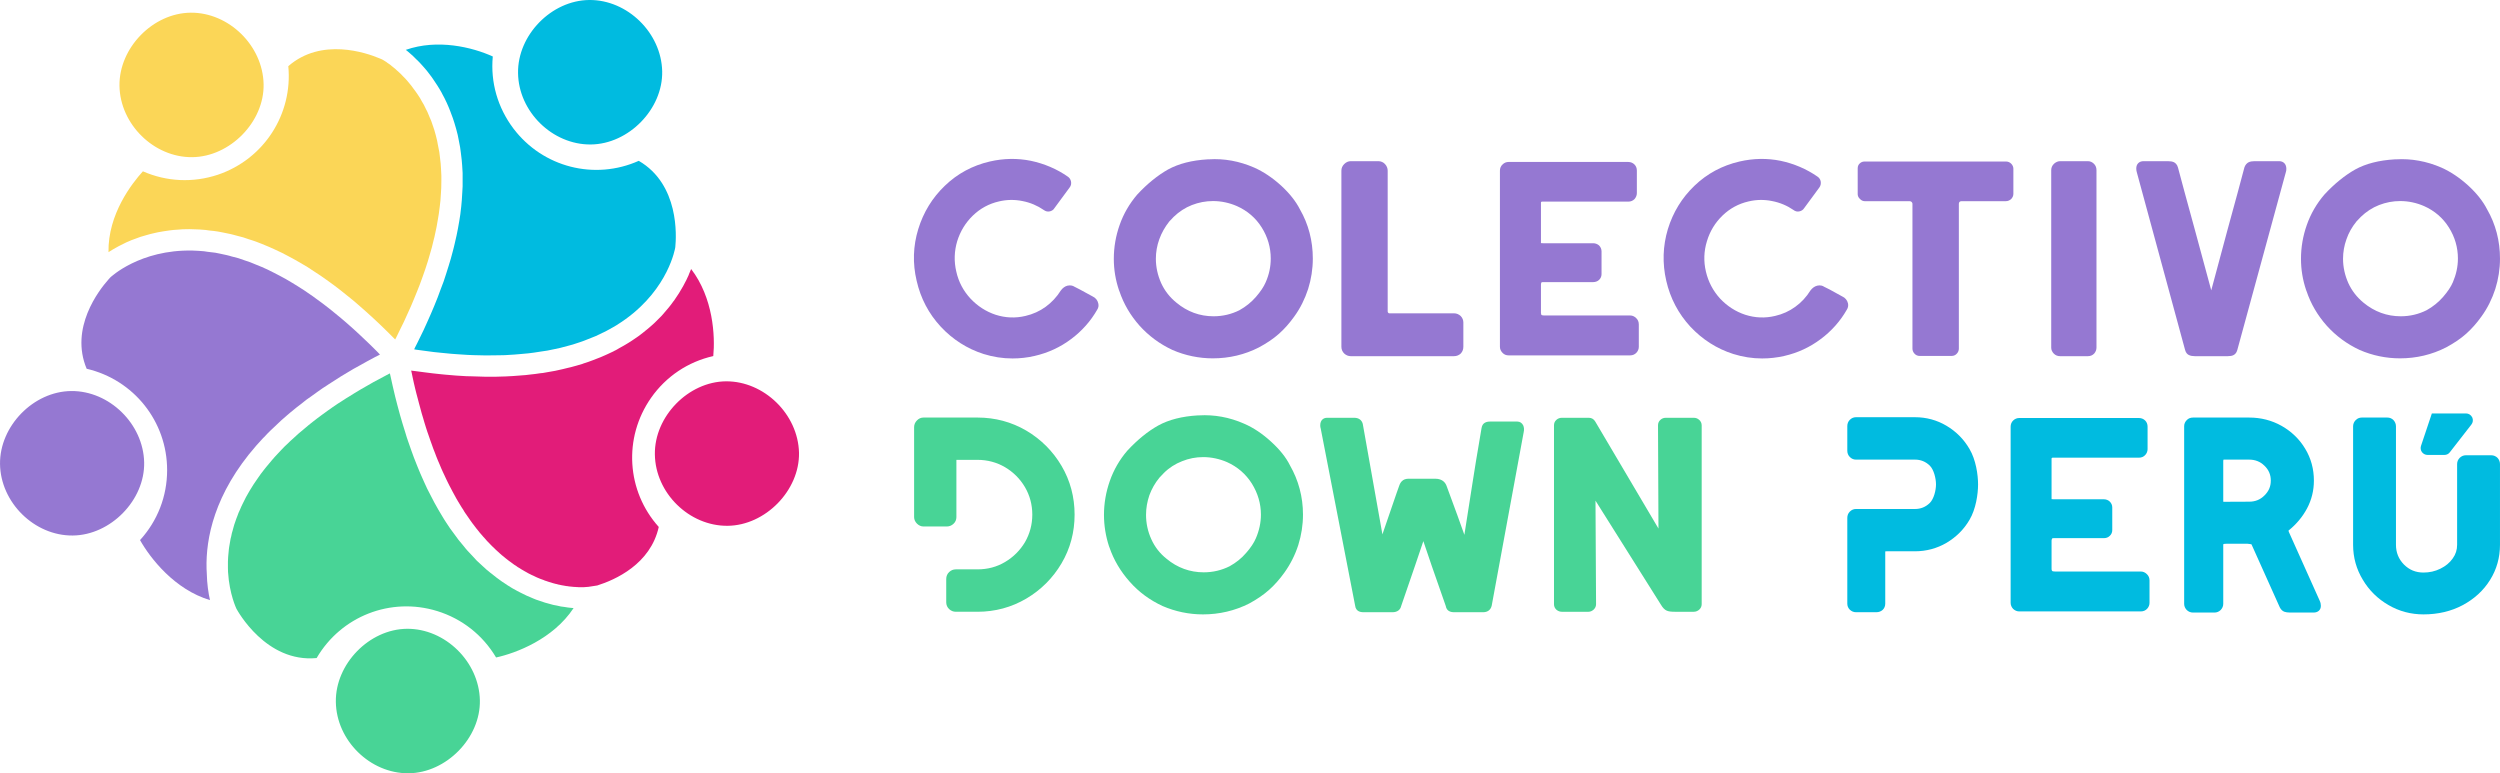
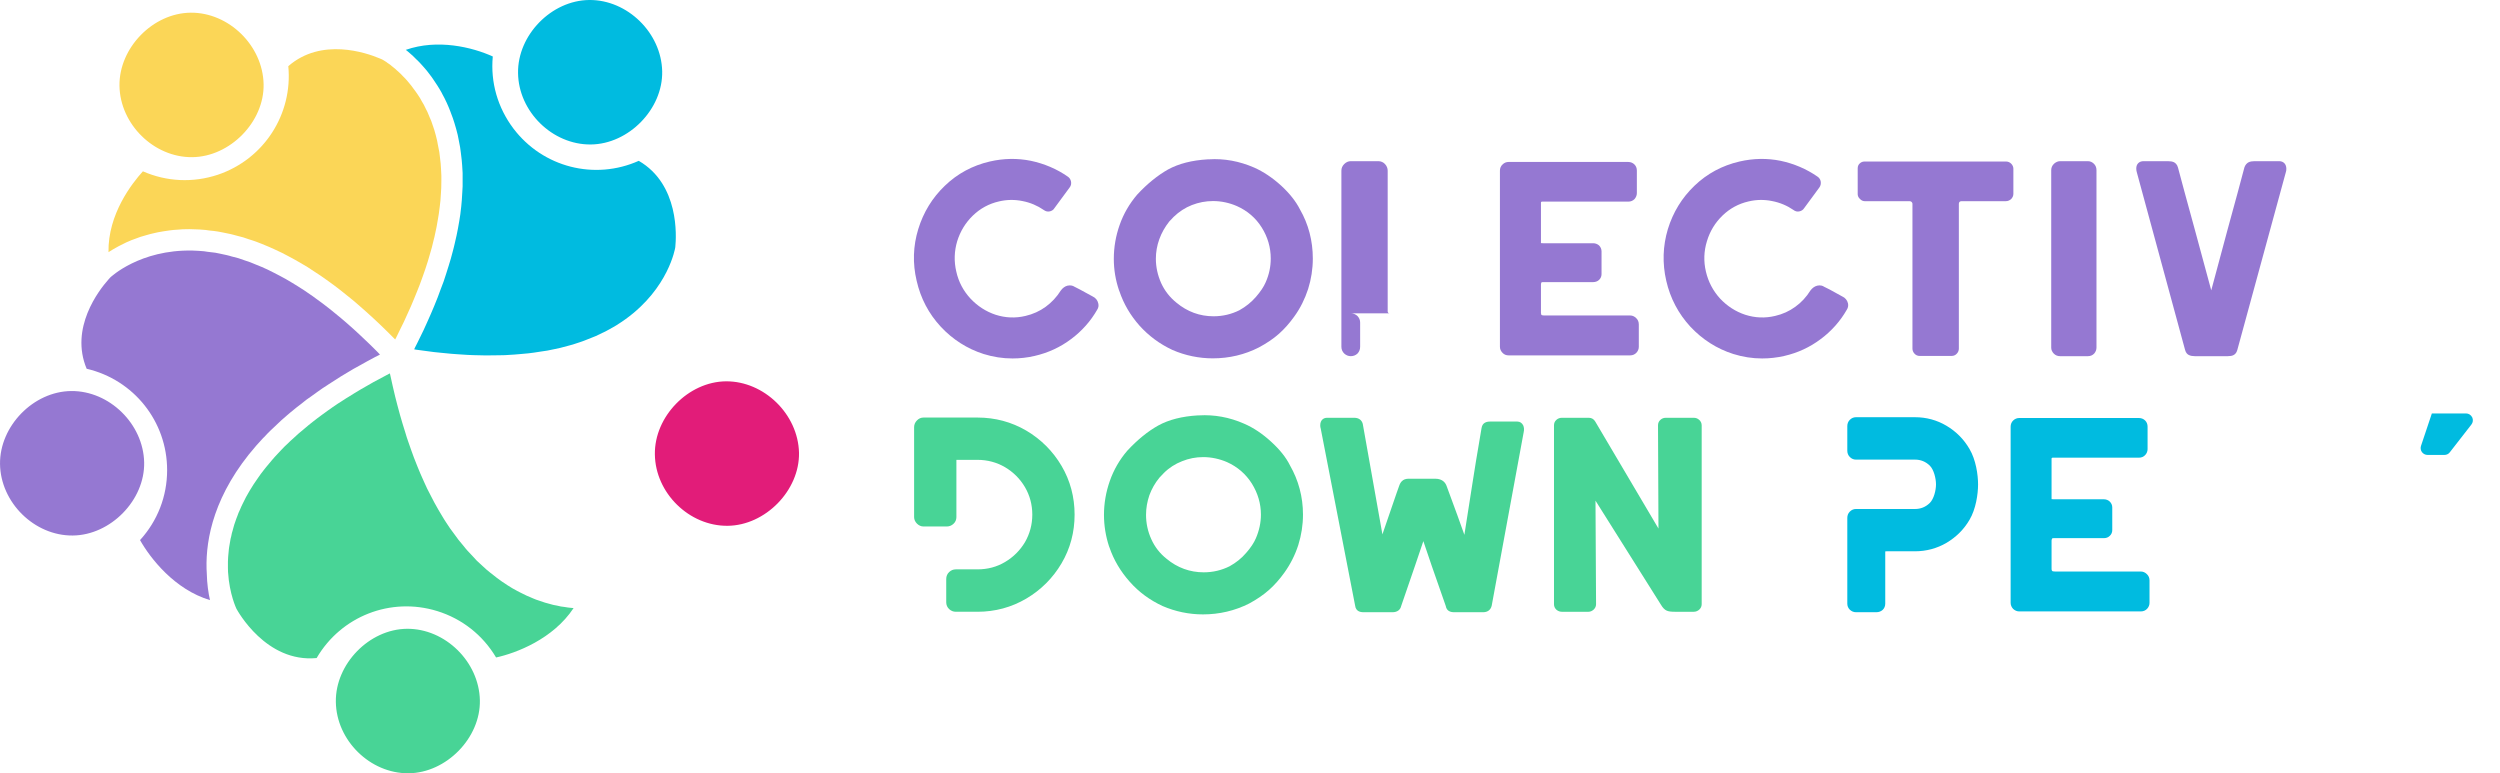
<svg xmlns="http://www.w3.org/2000/svg" xml:space="preserve" width="999px" height="309px" version="1.0" style="shape-rendering:geometricPrecision; text-rendering:geometricPrecision; image-rendering:optimizeQuality; fill-rule:evenodd; clip-rule:evenodd" viewBox="0 0 218.71 67.65">
  <defs>
    <style type="text/css"> .fil0 {fill:#00BBE0;fill-rule:nonzero} .fil3 {fill:#48D496;fill-rule:nonzero} .fil2 {fill:#9578D2;fill-rule:nonzero} .fil4 {fill:#E21C79;fill-rule:nonzero} .fil1 {fill:#FBD657;fill-rule:nonzero} </style>
  </defs>
  <g id="Capa_x0020_1">
    <g id="_105553189216544">
      <path class="fil0" d="M51.68 12.64c3.32,-0.03 6.32,-3.1 6.25,-6.4 -0.07,-3.36 -3.04,-6.27 -6.38,-6.24 -3.31,0.03 -6.28,3.07 -6.23,6.39 0.04,3.37 3,6.28 6.36,6.25z" />
      <path class="fil1" d="M16.81 13.75c3.32,-0.03 6.32,-3.1 6.25,-6.39 -0.07,-3.37 -3.04,-6.28 -6.38,-6.25 -3.3,0.03 -6.27,3.07 -6.23,6.39 0.05,3.37 3.01,6.28 6.36,6.25z" />
      <path class="fil2" d="M12.61 40.45c-0.07,-3.36 -3.04,-6.27 -6.38,-6.24 -3.31,0.03 -6.27,3.07 -6.23,6.39 0.05,3.37 3.01,6.28 6.36,6.25 3.32,-0.03 6.32,-3.1 6.25,-6.4z" />
      <path class="fil3" d="M35.6 55.01c-3.3,0.03 -6.27,3.08 -6.22,6.39 0.04,3.37 3,6.28 6.36,6.25 3.31,-0.03 6.31,-3.1 6.24,-6.39 -0.07,-3.37 -3.04,-6.28 -6.38,-6.25z" />
      <path class="fil4" d="M63.51 33.36c-3.3,0.03 -6.27,3.08 -6.22,6.39 0.04,3.38 3,6.28 6.36,6.25 3.31,-0.03 6.31,-3.1 6.25,-6.39 -0.08,-3.37 -3.05,-6.27 -6.39,-6.25z" />
      <path class="fil2" d="M33.1 30.87c-0.18,-0.18 -0.36,-0.35 -0.53,-0.53 -0.19,-0.18 -0.37,-0.37 -0.56,-0.54 -0.19,-0.19 -0.39,-0.37 -0.58,-0.55 -0.17,-0.16 -0.34,-0.31 -0.5,-0.46 -0.21,-0.19 -0.41,-0.36 -0.61,-0.54 -0.16,-0.14 -0.32,-0.28 -0.48,-0.41 -0.2,-0.17 -0.41,-0.34 -0.61,-0.5 -0.16,-0.13 -0.31,-0.26 -0.47,-0.38 -0.2,-0.16 -0.4,-0.31 -0.6,-0.46 -0.16,-0.12 -0.32,-0.24 -0.48,-0.35 -0.2,-0.15 -0.39,-0.29 -0.59,-0.42 -0.16,-0.11 -0.32,-0.22 -0.48,-0.33 -0.19,-0.13 -0.39,-0.25 -0.58,-0.37 -0.16,-0.1 -0.33,-0.2 -0.49,-0.3 -0.19,-0.11 -0.37,-0.22 -0.56,-0.33 -0.17,-0.09 -0.33,-0.18 -0.5,-0.27 -0.18,-0.1 -0.36,-0.19 -0.54,-0.28 -0.17,-0.09 -0.35,-0.17 -0.52,-0.26 -0.17,-0.08 -0.34,-0.16 -0.51,-0.23 -0.18,-0.08 -0.36,-0.15 -0.54,-0.22 -0.17,-0.07 -0.33,-0.14 -0.49,-0.2 -0.19,-0.07 -0.37,-0.13 -0.56,-0.19 -0.15,-0.05 -0.31,-0.11 -0.46,-0.16 -0.2,-0.05 -0.39,-0.1 -0.58,-0.15 -0.14,-0.04 -0.29,-0.09 -0.44,-0.12 -0.2,-0.05 -0.4,-0.09 -0.6,-0.13 -0.13,-0.02 -0.27,-0.05 -0.4,-0.08 -0.23,-0.03 -0.45,-0.06 -0.67,-0.08 -0.11,-0.02 -0.22,-0.04 -0.33,-0.05 -0.33,-0.03 -0.66,-0.05 -0.99,-0.06 -4.63,-0.1 -7.18,2.33 -7.21,2.36 0,0 -0.07,0.07 -0.17,0.19 -0.83,0.94 -3.38,4.23 -1.89,7.79 4.11,0.96 7.04,4.6 7.04,8.87 0,2.29 -0.84,4.44 -2.37,6.12 0.89,1.58 3.02,4.33 6.12,5.25 -0.14,-0.62 -0.26,-1.41 -0.28,-2.33 0,0 0,0 0,-0.01 -0.01,-0.13 -0.01,-0.27 -0.02,-0.41 -0.07,-2.61 0.65,-6.54 4.36,-10.78 0.01,0 0.01,0 0.01,-0.01 0.19,-0.21 0.39,-0.43 0.59,-0.65 0.03,-0.02 0.05,-0.05 0.08,-0.07 0.18,-0.2 0.37,-0.4 0.57,-0.59 0.05,-0.05 0.1,-0.09 0.15,-0.14 0.18,-0.18 0.36,-0.35 0.56,-0.53 0.06,-0.06 0.14,-0.12 0.2,-0.19 0.18,-0.16 0.36,-0.32 0.55,-0.48 0.09,-0.08 0.18,-0.15 0.27,-0.23 0.18,-0.14 0.36,-0.29 0.54,-0.44 0.11,-0.09 0.23,-0.18 0.34,-0.26 0.17,-0.14 0.35,-0.28 0.53,-0.42 0.13,-0.09 0.27,-0.19 0.4,-0.28 0.18,-0.13 0.35,-0.26 0.54,-0.39 0.14,-0.1 0.29,-0.2 0.44,-0.31 0.18,-0.12 0.36,-0.24 0.55,-0.36 0.16,-0.11 0.33,-0.22 0.5,-0.32 0.18,-0.12 0.37,-0.24 0.56,-0.36 0.18,-0.11 0.36,-0.22 0.55,-0.33 0.19,-0.11 0.37,-0.22 0.57,-0.34 0.19,-0.11 0.4,-0.22 0.6,-0.33 0.19,-0.11 0.39,-0.22 0.59,-0.33 0.21,-0.12 0.43,-0.23 0.65,-0.35 0.15,-0.08 0.31,-0.16 0.47,-0.24 -0.05,-0.05 -0.09,-0.1 -0.14,-0.15z" />
      <path class="fil1" d="M34.65 29.55c0.11,-0.22 0.21,-0.43 0.31,-0.64 0.13,-0.25 0.25,-0.51 0.37,-0.75 0.1,-0.22 0.19,-0.43 0.29,-0.64 0.11,-0.24 0.22,-0.48 0.33,-0.73 0.09,-0.2 0.17,-0.41 0.26,-0.62 0.1,-0.24 0.2,-0.47 0.29,-0.71 0.08,-0.2 0.16,-0.41 0.24,-0.61 0.08,-0.23 0.17,-0.46 0.25,-0.69 0.07,-0.2 0.14,-0.4 0.21,-0.6 0.07,-0.23 0.15,-0.45 0.22,-0.68 0.06,-0.19 0.12,-0.39 0.17,-0.58 0.07,-0.23 0.13,-0.45 0.19,-0.66 0.05,-0.2 0.1,-0.39 0.14,-0.58 0.06,-0.21 0.11,-0.43 0.15,-0.64 0.04,-0.19 0.08,-0.37 0.12,-0.56 0.04,-0.21 0.08,-0.42 0.11,-0.63 0.03,-0.18 0.06,-0.36 0.09,-0.54 0.03,-0.21 0.06,-0.41 0.08,-0.62 0.02,-0.17 0.04,-0.35 0.06,-0.52 0.02,-0.21 0.03,-0.41 0.04,-0.61 0.01,-0.17 0.02,-0.34 0.03,-0.5 0.01,-0.2 0.01,-0.4 0.01,-0.6 0,-0.16 0,-0.32 0,-0.48 -0.01,-0.2 -0.02,-0.4 -0.03,-0.6 -0.01,-0.15 -0.02,-0.3 -0.03,-0.45 -0.02,-0.2 -0.05,-0.41 -0.07,-0.61 -0.02,-0.13 -0.03,-0.27 -0.05,-0.4 -0.04,-0.23 -0.08,-0.45 -0.13,-0.66 -0.02,-0.11 -0.04,-0.22 -0.06,-0.33 -0.07,-0.32 -0.16,-0.64 -0.25,-0.95 -0.09,-0.28 -0.18,-0.54 -0.27,-0.79 -0.04,-0.09 -0.07,-0.16 -0.11,-0.25 -0.06,-0.16 -0.13,-0.33 -0.2,-0.48 -0.04,-0.1 -0.09,-0.18 -0.14,-0.28 -0.06,-0.13 -0.12,-0.26 -0.19,-0.39 -0.05,-0.09 -0.1,-0.18 -0.16,-0.27 -0.06,-0.12 -0.13,-0.23 -0.19,-0.34 -0.06,-0.09 -0.11,-0.17 -0.17,-0.26 -0.07,-0.1 -0.13,-0.2 -0.2,-0.29 -0.06,-0.09 -0.12,-0.16 -0.18,-0.24 -0.06,-0.09 -0.13,-0.18 -0.19,-0.26 -0.06,-0.08 -0.12,-0.15 -0.18,-0.22 -0.07,-0.08 -0.13,-0.16 -0.19,-0.23 -0.06,-0.07 -0.12,-0.13 -0.18,-0.2 -0.07,-0.06 -0.13,-0.13 -0.19,-0.19 -0.06,-0.07 -0.12,-0.12 -0.17,-0.18 -0.06,-0.06 -0.12,-0.11 -0.18,-0.17 -0.05,-0.05 -0.11,-0.1 -0.17,-0.15 -0.05,-0.05 -0.1,-0.1 -0.15,-0.14 -0.06,-0.05 -0.11,-0.09 -0.16,-0.13 -0.05,-0.04 -0.1,-0.08 -0.15,-0.12 -0.04,-0.04 -0.09,-0.07 -0.13,-0.11 -0.05,-0.03 -0.09,-0.06 -0.13,-0.09 -0.04,-0.03 -0.08,-0.06 -0.12,-0.08 -0.04,-0.03 -0.07,-0.05 -0.1,-0.08 -0.04,-0.02 -0.07,-0.04 -0.1,-0.06 -0.03,-0.01 -0.05,-0.03 -0.08,-0.05 -0.02,-0.01 -0.04,-0.03 -0.06,-0.04 -0.02,-0.01 -0.04,-0.02 -0.06,-0.03 -0.01,-0.01 -0.02,-0.01 -0.03,-0.02 0,0 -0.01,-0.01 -0.01,-0.01 -0.04,-0.01 -0.12,-0.05 -0.24,-0.1 -1.16,-0.49 -5.09,-1.85 -7.99,0.68 0.4,4.2 -2.13,8.14 -6.17,9.5 -2.17,0.72 -4.47,0.61 -6.55,-0.3 -0.95,1.04 -3.07,3.75 -3.01,7.07 0.01,-0.01 0.03,-0.02 0.05,-0.03 0.22,-0.14 0.47,-0.29 0.75,-0.44 0.04,-0.02 0.08,-0.04 0.11,-0.06 0.19,-0.1 0.38,-0.19 0.58,-0.29 0.02,-0.01 0.04,-0.02 0.06,-0.03 0.12,-0.05 0.23,-0.1 0.35,-0.15 0.03,-0.01 0.06,-0.02 0.09,-0.04 0.22,-0.08 0.45,-0.17 0.68,-0.25 0.05,-0.02 0.1,-0.03 0.14,-0.05 0.14,-0.04 0.27,-0.08 0.41,-0.12 0.02,-0.01 0.04,-0.02 0.07,-0.02 0.25,-0.08 0.51,-0.14 0.78,-0.2 0.09,-0.02 0.18,-0.04 0.27,-0.06 0.15,-0.03 0.3,-0.06 0.46,-0.08 0.17,-0.03 0.36,-0.06 0.54,-0.08 0.11,-0.02 0.23,-0.03 0.34,-0.04 0.19,-0.02 0.38,-0.03 0.57,-0.04 0.08,-0.01 0.16,-0.01 0.25,-0.02 0.18,0 0.37,-0.01 0.57,-0.01 0.11,0 0.22,0 0.34,0.01 0.36,0 0.72,0.03 1.08,0.06 0.12,0.01 0.23,0.03 0.35,0.05 0.25,0.02 0.49,0.05 0.74,0.09 0.14,0.02 0.28,0.06 0.42,0.08 0.23,0.05 0.45,0.09 0.68,0.14 0.15,0.03 0.3,0.08 0.46,0.12 0.21,0.05 0.43,0.11 0.65,0.17 0.15,0.05 0.31,0.1 0.47,0.16 0.21,0.07 0.43,0.13 0.64,0.21 0.16,0.06 0.32,0.13 0.49,0.19 0.21,0.08 0.42,0.17 0.63,0.26 0.17,0.07 0.33,0.15 0.49,0.22 0.22,0.1 0.43,0.2 0.64,0.3 0.17,0.08 0.33,0.17 0.5,0.26 0.21,0.11 0.42,0.22 0.63,0.34 0.17,0.09 0.34,0.19 0.51,0.29 0.21,0.12 0.42,0.25 0.64,0.38 0.17,0.11 0.33,0.22 0.5,0.33 0.22,0.14 0.43,0.28 0.64,0.42 0.17,0.12 0.34,0.24 0.51,0.36 0.22,0.15 0.43,0.31 0.65,0.47 0.17,0.13 0.34,0.26 0.51,0.39 0.22,0.17 0.43,0.34 0.65,0.52 0.17,0.13 0.34,0.27 0.51,0.41 0.22,0.19 0.44,0.38 0.66,0.57 0.17,0.14 0.34,0.29 0.5,0.44 0.23,0.2 0.45,0.41 0.67,0.61 0.17,0.16 0.34,0.31 0.5,0.47 0.23,0.22 0.46,0.45 0.69,0.67 0.16,0.16 0.32,0.32 0.49,0.49 0.05,0.06 0.11,0.11 0.17,0.17 0.02,-0.05 0.05,-0.1 0.08,-0.15z" />
-       <path class="fil4" d="M36.01 32.59c0.03,0.16 0.07,0.32 0.1,0.48 0.04,0.15 0.07,0.31 0.1,0.46 0.04,0.16 0.08,0.31 0.11,0.47 0.04,0.14 0.08,0.29 0.11,0.44 0.04,0.15 0.08,0.3 0.12,0.45 0.03,0.14 0.07,0.28 0.11,0.42 0.04,0.15 0.08,0.3 0.12,0.44 0.03,0.14 0.07,0.27 0.11,0.41 0.04,0.14 0.08,0.28 0.13,0.43 0.03,0.13 0.07,0.25 0.11,0.38 0.05,0.14 0.09,0.28 0.13,0.42 0.04,0.12 0.08,0.24 0.12,0.37 0.05,0.13 0.09,0.27 0.14,0.4 0.04,0.12 0.08,0.24 0.12,0.35 0.05,0.13 0.09,0.26 0.14,0.39 0.04,0.12 0.08,0.23 0.12,0.34 0.05,0.13 0.1,0.25 0.15,0.38 0.04,0.11 0.08,0.21 0.12,0.32 0.05,0.12 0.1,0.25 0.15,0.37 0.04,0.1 0.09,0.2 0.13,0.3 0.05,0.12 0.1,0.24 0.15,0.36 0.05,0.1 0.09,0.19 0.13,0.29 0.06,0.12 0.11,0.23 0.16,0.34 0.04,0.1 0.09,0.19 0.13,0.28 0.05,0.11 0.11,0.22 0.16,0.33 0.05,0.09 0.09,0.18 0.13,0.26 0.06,0.11 0.11,0.22 0.17,0.32 0.04,0.09 0.09,0.17 0.13,0.25 0.06,0.11 0.11,0.21 0.17,0.31 0.04,0.08 0.09,0.16 0.13,0.24 0.06,0.1 0.12,0.2 0.17,0.29 0.05,0.08 0.09,0.15 0.14,0.23 0.05,0.09 0.11,0.19 0.17,0.28 0.05,0.07 0.09,0.14 0.14,0.21 0.05,0.1 0.11,0.19 0.17,0.28 0.05,0.07 0.09,0.13 0.14,0.2 0.06,0.09 0.12,0.17 0.18,0.26 0.04,0.06 0.09,0.13 0.13,0.19 0.06,0.08 0.12,0.17 0.18,0.25 0.05,0.06 0.09,0.12 0.14,0.18 0.06,0.08 0.12,0.16 0.18,0.24 0.05,0.06 0.09,0.11 0.14,0.17 0.06,0.08 0.12,0.15 0.18,0.23 0.05,0.05 0.09,0.1 0.14,0.16 0.06,0.07 0.12,0.14 0.18,0.21 0.05,0.05 0.09,0.1 0.14,0.15 0.06,0.07 0.12,0.14 0.18,0.21 0.05,0.05 0.09,0.09 0.14,0.14 0.06,0.07 0.12,0.13 0.19,0.2 0.04,0.04 0.09,0.09 0.13,0.13 0.06,0.06 0.13,0.12 0.19,0.18 0.04,0.05 0.09,0.09 0.13,0.13 0.06,0.06 0.13,0.12 0.19,0.17 0.04,0.04 0.09,0.08 0.13,0.12 0.07,0.06 0.13,0.11 0.19,0.17 0.05,0.03 0.09,0.07 0.13,0.1 0.07,0.06 0.13,0.11 0.19,0.16 0.04,0.03 0.09,0.07 0.13,0.1 0.06,0.05 0.13,0.1 0.19,0.15 0.04,0.03 0.09,0.06 0.13,0.09 0.06,0.05 0.12,0.09 0.19,0.14 0.04,0.03 0.08,0.06 0.12,0.09 0.07,0.04 0.13,0.08 0.19,0.12 0.04,0.03 0.08,0.06 0.12,0.09 0.07,0.04 0.13,0.08 0.19,0.11 0.04,0.03 0.08,0.05 0.12,0.08 0.07,0.04 0.13,0.07 0.19,0.11 0.04,0.02 0.08,0.05 0.12,0.07 0.06,0.03 0.12,0.07 0.18,0.1 0.04,0.02 0.08,0.04 0.12,0.07 0.06,0.03 0.12,0.06 0.18,0.09 0.04,0.02 0.08,0.04 0.12,0.06 0.06,0.03 0.12,0.06 0.18,0.08 0.04,0.02 0.08,0.04 0.12,0.06 0.06,0.02 0.11,0.05 0.17,0.08 0.04,0.01 0.08,0.03 0.12,0.05 0.05,0.02 0.11,0.04 0.17,0.07 0.04,0.01 0.07,0.03 0.11,0.04 0.06,0.02 0.11,0.04 0.17,0.06 0.04,0.02 0.07,0.03 0.11,0.05 0.05,0.01 0.11,0.03 0.16,0.05 0.04,0.02 0.08,0.03 0.11,0.04 0.06,0.02 0.11,0.03 0.16,0.05 0.04,0.01 0.07,0.02 0.11,0.03 0.05,0.02 0.1,0.03 0.15,0.05 0.04,0.01 0.07,0.02 0.11,0.03 0.05,0.01 0.1,0.02 0.15,0.04 0.03,0.01 0.07,0.01 0.1,0.02 0.05,0.01 0.1,0.03 0.14,0.04 0.04,0 0.08,0.01 0.11,0.02 0.05,0.01 0.09,0.02 0.13,0.03 0.04,0 0.08,0.01 0.11,0.02 0.04,0.01 0.08,0.01 0.12,0.02 0.04,0.01 0.08,0.01 0.11,0.02 0.04,0.01 0.08,0.01 0.11,0.02 0.04,0 0.07,0.01 0.11,0.01 0.04,0.01 0.07,0.01 0.11,0.02 0.03,0 0.06,0.01 0.1,0.01 0.03,0 0.07,0.01 0.1,0.01 0.04,0.01 0.07,0.01 0.1,0.01 0.03,0 0.06,0.01 0.1,0.01 0.03,0 0.06,0.01 0.09,0.01 0.03,0 0.06,0 0.09,0 0.03,0.01 0.07,0.01 0.1,0.01 0.02,0 0.05,0 0.07,0 0.04,0 0.07,0.01 0.1,0.01 0.02,0 0.04,0 0.06,0 0.04,0 0.07,0 0.1,0 0.02,0 0.04,0 0.05,0 0.04,0 0.07,0 0.1,0 0.02,0 0.03,0 0.04,0 0.04,0 0.07,0 0.1,0 0.01,0 0.02,0 0.03,0 0.03,-0.01 0.06,-0.01 0.09,-0.01 0.01,0 0.02,0 0.02,0 0.22,-0.01 0.36,-0.03 0.4,-0.04l0.65 -0.1c1.56,-0.49 4.66,-1.86 5.38,-5.12 -2.82,-3.14 -3.12,-7.8 -0.67,-11.3 1.31,-1.87 3.23,-3.15 5.44,-3.65 0.17,-1.75 0,-5.09 -1.94,-7.62 0,0 0,0.01 0,0.01 -0.01,0.01 -0.02,0.03 -0.02,0.05 -0.05,0.12 -0.1,0.25 -0.16,0.38 -0.01,0.03 -0.03,0.07 -0.04,0.11 -0.07,0.14 -0.14,0.29 -0.21,0.45 -0.02,0.03 -0.04,0.06 -0.05,0.09 -0.07,0.15 -0.15,0.29 -0.23,0.44 -0.02,0.03 -0.03,0.06 -0.05,0.08 -0.09,0.17 -0.19,0.34 -0.3,0.51 -0.03,0.04 -0.05,0.08 -0.08,0.12 -0.11,0.18 -0.23,0.36 -0.36,0.54 -0.01,0.01 -0.02,0.02 -0.03,0.03 -0.12,0.18 -0.26,0.35 -0.4,0.53 -0.03,0.04 -0.06,0.08 -0.1,0.12 -0.15,0.18 -0.3,0.36 -0.47,0.55 -0.03,0.03 -0.06,0.06 -0.09,0.1 -0.16,0.16 -0.32,0.33 -0.49,0.49 -0.03,0.03 -0.06,0.06 -0.1,0.1 -0.19,0.18 -0.39,0.35 -0.6,0.53 -0.05,0.04 -0.1,0.08 -0.15,0.12 -0.22,0.18 -0.45,0.37 -0.69,0.54 -0.26,0.18 -0.52,0.36 -0.79,0.53 -0.07,0.05 -0.15,0.09 -0.23,0.14 -0.21,0.13 -0.43,0.25 -0.65,0.37 -0.06,0.04 -0.13,0.08 -0.2,0.12 -0.28,0.15 -0.57,0.29 -0.86,0.42 -0.07,0.03 -0.14,0.06 -0.2,0.09 -0.24,0.11 -0.48,0.21 -0.73,0.3 -0.09,0.04 -0.18,0.08 -0.28,0.11 -0.28,0.11 -0.57,0.21 -0.86,0.3 -0.04,0.01 -0.07,0.03 -0.1,0.04 -0.32,0.1 -0.66,0.19 -0.99,0.28 -0.1,0.03 -0.2,0.05 -0.3,0.07 -0.26,0.07 -0.53,0.13 -0.81,0.19 -0.09,0.02 -0.18,0.04 -0.27,0.06 -0.35,0.07 -0.71,0.13 -1.08,0.19 -0.07,0.01 -0.14,0.01 -0.21,0.02 -0.31,0.05 -0.62,0.09 -0.94,0.12 -0.11,0.02 -0.22,0.03 -0.33,0.04 -0.34,0.03 -0.68,0.06 -1.03,0.08 -0.05,0.01 -0.1,0.01 -0.15,0.01 -0.4,0.03 -0.81,0.04 -1.22,0.05 -0.11,0 -0.22,0 -0.32,0.01 -0.17,0 -0.33,0 -0.49,0 -0.09,0 -0.19,0 -0.28,0 -0.43,-0.01 -0.86,-0.02 -1.3,-0.04 -0.15,0 -0.29,0 -0.44,-0.01 -0.58,-0.03 -1.17,-0.07 -1.78,-0.13 -0.13,-0.01 -0.27,-0.03 -0.41,-0.04 -0.48,-0.05 -0.97,-0.1 -1.46,-0.17 -0.2,-0.02 -0.41,-0.05 -0.61,-0.08 -0.18,-0.02 -0.36,-0.04 -0.55,-0.07 0.01,0.06 0.03,0.12 0.04,0.17z" />
      <path class="fil0" d="M36.39 30.59c0.23,0.03 0.45,0.06 0.67,0.09 0.3,0.04 0.6,0.08 0.9,0.12 0.2,0.02 0.39,0.04 0.59,0.06 0.31,0.03 0.62,0.06 0.92,0.09 0.18,0.01 0.36,0.03 0.54,0.04 0.31,0.02 0.62,0.04 0.92,0.06 0.17,0 0.34,0.01 0.51,0.02 0.3,0.01 0.6,0.02 0.89,0.02 0.17,0 0.34,0 0.5,0 0.29,0 0.57,0 0.85,-0.01 0.17,0 0.33,-0.01 0.49,-0.01 0.28,-0.02 0.54,-0.03 0.81,-0.05 0.16,-0.01 0.32,-0.02 0.48,-0.04 0.26,-0.02 0.52,-0.04 0.77,-0.07 0.16,-0.02 0.32,-0.04 0.47,-0.06 0.25,-0.03 0.49,-0.07 0.72,-0.11 0.16,-0.02 0.32,-0.05 0.47,-0.07 0.23,-0.05 0.46,-0.09 0.68,-0.14 0.15,-0.04 0.31,-0.07 0.46,-0.1 0.21,-0.05 0.43,-0.11 0.64,-0.17 0.15,-0.04 0.3,-0.08 0.44,-0.12 0.21,-0.07 0.41,-0.13 0.61,-0.2 0.14,-0.05 0.28,-0.09 0.42,-0.15 0.2,-0.07 0.39,-0.15 0.58,-0.23 0.13,-0.05 0.27,-0.1 0.4,-0.16 0.19,-0.09 0.38,-0.18 0.56,-0.27 0.12,-0.06 0.25,-0.11 0.37,-0.18 0.19,-0.1 0.39,-0.21 0.58,-0.32 0.09,-0.06 0.2,-0.11 0.29,-0.17 0.28,-0.18 0.56,-0.36 0.82,-0.55 3.76,-2.72 4.32,-6.2 4.33,-6.24l0.01 -0.08c0.09,-0.9 0.36,-5.46 -3.2,-7.52 -3.85,1.72 -8.38,0.58 -10.96,-2.82 -1.38,-1.83 -2.02,-4.04 -1.81,-6.31 -1.81,-0.82 -4.83,-1.55 -7.61,-0.58 0.03,0.03 0.06,0.05 0.1,0.08 0.03,0.03 0.07,0.06 0.11,0.09 0.1,0.09 0.21,0.18 0.32,0.28 0.03,0.03 0.07,0.06 0.1,0.09 0.09,0.09 0.19,0.18 0.28,0.28 0.04,0.03 0.07,0.06 0.1,0.09 0.12,0.12 0.25,0.25 0.37,0.39 0.03,0.04 0.07,0.07 0.1,0.11 0.11,0.12 0.22,0.25 0.33,0.38 0.02,0.03 0.05,0.07 0.08,0.1 0.12,0.16 0.25,0.33 0.38,0.5 0.03,0.05 0.06,0.09 0.09,0.13 0.12,0.17 0.23,0.33 0.34,0.51 0.02,0.03 0.04,0.06 0.06,0.09 0.13,0.2 0.25,0.41 0.37,0.62 0.03,0.06 0.05,0.11 0.08,0.16 0.12,0.21 0.23,0.43 0.33,0.65 0.01,0.02 0.02,0.04 0.03,0.06 0.11,0.24 0.22,0.5 0.32,0.76 0.03,0.06 0.05,0.12 0.07,0.19 0.11,0.27 0.2,0.54 0.29,0.83 0.11,0.34 0.2,0.69 0.29,1.05 0.02,0.11 0.04,0.24 0.07,0.35 0.05,0.24 0.1,0.48 0.14,0.73 0.02,0.14 0.04,0.29 0.06,0.44 0.03,0.22 0.06,0.44 0.08,0.67 0.02,0.16 0.03,0.32 0.04,0.48 0.01,0.22 0.03,0.44 0.04,0.66 0,0.17 0,0.34 0,0.51 0,0.22 0,0.44 0,0.66 -0.01,0.18 -0.02,0.36 -0.03,0.54 -0.01,0.22 -0.02,0.44 -0.04,0.66 -0.01,0.19 -0.03,0.38 -0.05,0.56 -0.03,0.23 -0.05,0.45 -0.08,0.68 -0.03,0.19 -0.06,0.38 -0.09,0.58 -0.04,0.22 -0.08,0.45 -0.12,0.68 -0.04,0.2 -0.08,0.4 -0.12,0.6 -0.05,0.23 -0.1,0.46 -0.16,0.7 -0.04,0.2 -0.1,0.4 -0.15,0.61 -0.06,0.24 -0.12,0.47 -0.19,0.71 -0.06,0.21 -0.12,0.42 -0.19,0.63 -0.07,0.24 -0.15,0.48 -0.23,0.73 -0.07,0.21 -0.14,0.42 -0.21,0.64 -0.09,0.24 -0.18,0.49 -0.28,0.74 -0.08,0.22 -0.16,0.43 -0.24,0.65 -0.1,0.26 -0.21,0.51 -0.31,0.77 -0.09,0.22 -0.18,0.44 -0.28,0.66 -0.11,0.26 -0.23,0.52 -0.35,0.79 -0.1,0.22 -0.2,0.44 -0.3,0.66 -0.13,0.27 -0.26,0.54 -0.4,0.82 -0.11,0.22 -0.21,0.44 -0.33,0.66 -0.03,0.06 -0.06,0.13 -0.09,0.19 0.05,0.01 0.11,0.02 0.16,0.03z" />
      <path class="fil3" d="M34.02 32.71c-0.06,0.04 -0.13,0.07 -0.19,0.1 -0.23,0.12 -0.45,0.24 -0.67,0.36 -0.17,0.09 -0.33,0.18 -0.49,0.26 -0.21,0.12 -0.41,0.23 -0.61,0.35 -0.16,0.09 -0.33,0.18 -0.49,0.28 -0.19,0.11 -0.37,0.22 -0.55,0.33 -0.16,0.1 -0.33,0.2 -0.48,0.3 -0.18,0.1 -0.34,0.21 -0.51,0.32 -0.16,0.1 -0.32,0.2 -0.47,0.3 -0.16,0.11 -0.31,0.22 -0.47,0.32 -0.15,0.11 -0.3,0.21 -0.44,0.31 -0.15,0.11 -0.29,0.21 -0.44,0.32 -0.14,0.1 -0.28,0.2 -0.42,0.31 -0.14,0.1 -0.27,0.21 -0.4,0.31 -0.14,0.11 -0.27,0.21 -0.39,0.31 -0.13,0.11 -0.26,0.21 -0.38,0.32 -0.13,0.1 -0.25,0.2 -0.37,0.31 -0.12,0.1 -0.24,0.2 -0.35,0.31 -0.12,0.1 -0.23,0.2 -0.34,0.31 -0.12,0.1 -0.22,0.2 -0.33,0.31 -0.11,0.1 -0.21,0.2 -0.32,0.3 -0.1,0.11 -0.2,0.21 -0.3,0.31 -0.1,0.1 -0.2,0.21 -0.29,0.31 -0.1,0.1 -0.19,0.2 -0.28,0.3 -0.09,0.1 -0.18,0.2 -0.27,0.31 -0.09,0.1 -0.17,0.2 -0.25,0.3 -0.09,0.1 -0.17,0.2 -0.25,0.3 -0.08,0.1 -0.16,0.2 -0.23,0.29 -0.08,0.1 -0.16,0.2 -0.23,0.3 -0.07,0.1 -0.14,0.2 -0.21,0.3 -0.07,0.09 -0.14,0.19 -0.2,0.29 -0.07,0.1 -0.14,0.19 -0.2,0.29 -0.06,0.1 -0.12,0.19 -0.18,0.29 -0.06,0.1 -0.12,0.19 -0.18,0.29 -0.05,0.09 -0.11,0.19 -0.16,0.28 -0.05,0.09 -0.11,0.19 -0.16,0.28 -0.05,0.1 -0.1,0.19 -0.14,0.28 -0.05,0.1 -0.1,0.19 -0.14,0.28 -0.05,0.09 -0.09,0.18 -0.13,0.27 -0.04,0.1 -0.08,0.19 -0.12,0.28 -0.04,0.09 -0.08,0.18 -0.12,0.26 -0.03,0.09 -0.07,0.18 -0.1,0.27 -0.04,0.09 -0.07,0.18 -0.1,0.26 -0.03,0.09 -0.06,0.18 -0.09,0.26 -0.03,0.09 -0.06,0.18 -0.09,0.26 -0.02,0.09 -0.05,0.17 -0.07,0.25 -0.03,0.09 -0.05,0.17 -0.07,0.26 -0.02,0.08 -0.05,0.16 -0.07,0.24 -0.02,0.08 -0.04,0.16 -0.05,0.25 -0.02,0.07 -0.04,0.15 -0.06,0.23 -0.01,0.08 -0.03,0.16 -0.04,0.24 -0.02,0.08 -0.03,0.15 -0.04,0.23 -0.02,0.08 -0.03,0.15 -0.04,0.23 -0.01,0.07 -0.02,0.15 -0.03,0.22 -0.01,0.08 -0.02,0.15 -0.02,0.23 -0.01,0.07 -0.02,0.14 -0.02,0.2 -0.01,0.08 -0.01,0.16 -0.02,0.23 0,0.07 -0.01,0.13 -0.01,0.19 -0.01,0.08 -0.01,0.16 -0.01,0.23 0,0.06 0,0.12 0,0.17 0,0.08 0,0.16 0,0.25 0,0.04 0,0.09 0,0.13 0,0.12 0.01,0.24 0.01,0.36 0.12,1.95 0.73,3.19 0.73,3.2 0.1,0.18 2.59,4.75 7.02,4.32 2.13,-3.65 6.47,-5.37 10.55,-4.11 2.19,0.68 3.99,2.11 5.15,4.06 1.75,-0.38 4.99,-1.61 6.78,-4.32 -0.06,-0.01 -0.14,-0.02 -0.21,-0.02 -0.09,-0.01 -0.18,-0.02 -0.28,-0.03 -0.1,-0.01 -0.21,-0.03 -0.31,-0.05 -0.1,-0.01 -0.2,-0.03 -0.31,-0.04 -0.11,-0.02 -0.23,-0.05 -0.35,-0.08 -0.11,-0.02 -0.21,-0.04 -0.32,-0.06 -0.13,-0.04 -0.27,-0.07 -0.4,-0.11 -0.11,-0.03 -0.22,-0.06 -0.33,-0.09 -0.15,-0.05 -0.29,-0.1 -0.44,-0.15 -0.11,-0.04 -0.22,-0.07 -0.33,-0.11 -0.17,-0.06 -0.33,-0.14 -0.5,-0.21 -0.1,-0.04 -0.21,-0.08 -0.31,-0.13 -0.19,-0.09 -0.38,-0.19 -0.57,-0.28 -0.09,-0.05 -0.18,-0.09 -0.27,-0.14 -0.29,-0.15 -0.58,-0.32 -0.87,-0.51 -0.31,-0.2 -0.62,-0.41 -0.92,-0.64 -0.1,-0.07 -0.2,-0.15 -0.29,-0.23 -0.2,-0.16 -0.41,-0.31 -0.6,-0.48 -0.12,-0.1 -0.23,-0.21 -0.34,-0.31 -0.17,-0.16 -0.35,-0.32 -0.52,-0.48 -0.11,-0.12 -0.23,-0.25 -0.34,-0.37 -0.16,-0.16 -0.32,-0.33 -0.47,-0.5 -0.12,-0.13 -0.23,-0.27 -0.34,-0.41 -0.15,-0.17 -0.3,-0.35 -0.44,-0.53 -0.12,-0.15 -0.22,-0.3 -0.33,-0.45 -0.14,-0.19 -0.28,-0.37 -0.42,-0.57 -0.1,-0.16 -0.21,-0.32 -0.32,-0.48 -0.13,-0.2 -0.26,-0.4 -0.38,-0.61 -0.11,-0.17 -0.21,-0.34 -0.31,-0.52 -0.12,-0.21 -0.24,-0.42 -0.36,-0.64 -0.1,-0.18 -0.2,-0.37 -0.29,-0.56 -0.12,-0.22 -0.23,-0.45 -0.35,-0.68 -0.09,-0.19 -0.18,-0.39 -0.27,-0.59 -0.11,-0.24 -0.22,-0.48 -0.32,-0.72 -0.09,-0.21 -0.18,-0.42 -0.26,-0.63 -0.1,-0.25 -0.2,-0.5 -0.3,-0.76 -0.08,-0.21 -0.16,-0.43 -0.24,-0.66 -0.1,-0.26 -0.19,-0.53 -0.28,-0.8 -0.08,-0.22 -0.15,-0.45 -0.22,-0.69 -0.09,-0.27 -0.18,-0.56 -0.26,-0.84 -0.07,-0.24 -0.14,-0.48 -0.21,-0.72 -0.08,-0.29 -0.16,-0.59 -0.24,-0.89 -0.06,-0.24 -0.13,-0.49 -0.19,-0.74 -0.07,-0.31 -0.15,-0.63 -0.22,-0.94 -0.05,-0.26 -0.11,-0.51 -0.17,-0.77 -0.02,-0.1 -0.04,-0.2 -0.07,-0.31l-0.09 0.04z" />
    </g>
    <g id="_105553189213312">
      <path class="fil3" d="M89.78 37.67c-1.3,-0.76 -2.73,-1.14 -4.26,-1.14l-4.73 0c-0.21,0 -0.41,0.08 -0.57,0.25 -0.16,0.16 -0.25,0.36 -0.25,0.59l0 7.87c0,0.21 0.09,0.41 0.25,0.57 0.16,0.16 0.36,0.25 0.57,0.25l2.04 0c0.22,0 0.42,-0.08 0.58,-0.23 0.17,-0.15 0.26,-0.36 0.26,-0.59l0 -5.01 1.85 0c0.87,0 1.68,0.22 2.4,0.64 0.73,0.43 1.32,1.02 1.75,1.75 0.42,0.72 0.64,1.53 0.64,2.4 0,0.87 -0.22,1.68 -0.64,2.41 -0.43,0.72 -1.02,1.31 -1.75,1.74 -0.72,0.43 -1.53,0.64 -2.4,0.64l-1.9 0c-0.22,0 -0.42,0.08 -0.58,0.23 -0.17,0.16 -0.26,0.37 -0.26,0.62l0 2.03c0,0.24 0.09,0.44 0.26,0.6 0.16,0.15 0.36,0.23 0.58,0.23l1.9 0c1.53,0 2.97,-0.39 4.26,-1.15 1.29,-0.76 2.33,-1.8 3.09,-3.09 0.76,-1.29 1.14,-2.72 1.14,-4.26 0,-1.53 -0.38,-2.97 -1.14,-4.26 -0.76,-1.29 -1.8,-2.33 -3.09,-3.09z" />
      <path class="fil3" d="M110.31 45.02c0,0.7 -0.15,1.4 -0.44,2.07 -0.17,0.4 -0.46,0.84 -0.86,1.29l0 0c-0.39,0.46 -0.88,0.85 -1.44,1.16 -0.7,0.35 -1.46,0.53 -2.26,0.53 -1.21,0 -2.31,-0.4 -3.26,-1.19 -0.58,-0.46 -1.03,-1.04 -1.33,-1.71 -0.31,-0.68 -0.46,-1.4 -0.46,-2.13 0,-0.58 0.1,-1.15 0.29,-1.71 0.2,-0.55 0.5,-1.08 0.88,-1.54l0.39 -0.41c0.46,-0.46 1,-0.8 1.59,-1.03 0.59,-0.24 1.21,-0.36 1.85,-0.36 0.71,0 1.42,0.15 2.09,0.44 0.91,0.41 1.64,1.04 2.17,1.88 0.52,0.84 0.79,1.75 0.79,2.71zm0.89 -6.38c-0.75,-0.69 -1.54,-1.22 -2.35,-1.57 -1.29,-0.57 -2.63,-0.81 -3.96,-0.73l-0.09 0c-1.39,0.08 -2.56,0.38 -3.48,0.89 -0.91,0.51 -1.81,1.24 -2.7,2.2 -0.68,0.79 -1.19,1.68 -1.53,2.65 -0.34,0.97 -0.51,1.97 -0.51,2.96 0,0.94 0.15,1.86 0.44,2.75l0.04 0.1c0.37,1.09 0.97,2.1 1.77,3 0.79,0.9 1.76,1.61 2.88,2.13 1.12,0.48 2.3,0.73 3.53,0.73 1.43,0 2.79,-0.32 4.04,-0.95 0.69,-0.37 1.28,-0.78 1.76,-1.21 0.47,-0.42 0.92,-0.93 1.32,-1.49 0.53,-0.74 0.94,-1.55 1.22,-2.42 0.27,-0.86 0.41,-1.76 0.41,-2.66 0,-1.55 -0.39,-3 -1.14,-4.31 -0.34,-0.69 -0.9,-1.39 -1.65,-2.07z" />
      <path class="fil3" d="M132.75 36.88l-2.39 0c-0.18,0 -0.33,0.03 -0.45,0.1 -0.12,0.06 -0.26,0.2 -0.3,0.48 -0.06,0.41 -0.14,0.88 -0.24,1.43 -0.14,0.83 -0.32,1.86 -0.53,3.24 -0.3,1.91 -0.54,3.47 -0.73,4.66 -0.29,-0.84 -0.81,-2.26 -1.55,-4.26 -0.08,-0.24 -0.32,-0.65 -1,-0.65l-2.31 0c-0.27,0 -0.46,0.07 -0.6,0.21 -0.11,0.1 -0.19,0.25 -0.25,0.43l-0.21 0.59c-0.25,0.74 -0.55,1.6 -0.89,2.59 -0.15,0.43 -0.27,0.78 -0.36,1.05l-1.72 -9.67c-0.09,-0.34 -0.36,-0.53 -0.74,-0.53l-2.39 0c-0.27,0 -0.59,0.17 -0.59,0.66 0,0.1 0.01,0.19 0.04,0.27l3.01 15.49c0.03,0.29 0.18,0.43 0.29,0.49 0.12,0.07 0.27,0.1 0.46,0.1l2.52 0c0.4,0 0.68,-0.19 0.76,-0.54l1.23 -3.58c0.35,-1.04 0.57,-1.69 0.71,-2.1 0.14,0.43 0.37,1.1 0.74,2.18 0.59,1.69 1,2.86 1.22,3.49 0.04,0.26 0.18,0.39 0.29,0.45 0.12,0.07 0.27,0.1 0.46,0.1l2.52 0c0.39,0 0.66,-0.2 0.75,-0.57l2.8 -15.19c0.05,-0.21 0.03,-0.41 -0.04,-0.58 -0.1,-0.21 -0.29,-0.34 -0.51,-0.34z" />
      <path class="fil3" d="M148.65 36.73c-0.13,-0.12 -0.29,-0.18 -0.47,-0.18l-2.45 0c-0.18,0 -0.34,0.06 -0.47,0.18 -0.14,0.12 -0.21,0.29 -0.21,0.48l0.04 9.03 -5.53 -9.36c-0.12,-0.21 -0.32,-0.33 -0.55,-0.33l-2.38 0c-0.17,0 -0.34,0.06 -0.47,0.18 -0.14,0.12 -0.21,0.29 -0.21,0.48l0 15.65c0,0.19 0.07,0.35 0.21,0.48 0.13,0.11 0.29,0.18 0.47,0.18l2.34 0c0.16,0 0.31,-0.07 0.44,-0.18 0.14,-0.13 0.22,-0.29 0.22,-0.48l-0.05 -9.06 5.73 9.11c0.16,0.27 0.32,0.43 0.5,0.51 0.15,0.07 0.38,0.1 0.71,0.1l1.66 0c0.18,0 0.34,-0.07 0.47,-0.18 0.14,-0.13 0.22,-0.29 0.22,-0.48l0 -15.65c0,-0.19 -0.08,-0.36 -0.22,-0.48z" />
      <path class="fil0" d="M170.29 37.25c-0.84,-0.5 -1.77,-0.75 -2.76,-0.75l-5.17 0c-0.2,0 -0.38,0.08 -0.53,0.23 -0.15,0.15 -0.22,0.34 -0.22,0.55l0 2.15c0,0.21 0.07,0.4 0.22,0.55 0.15,0.15 0.33,0.23 0.53,0.23l5.17 0c0.5,0 0.93,0.17 1.3,0.53 0.35,0.35 0.54,1.11 0.54,1.64 0,0.52 -0.19,1.27 -0.54,1.62 -0.37,0.36 -0.8,0.53 -1.3,0.53l-5.17 0c-0.2,0 -0.38,0.08 -0.53,0.23 -0.15,0.15 -0.22,0.34 -0.22,0.55l0 7.5c0,0.2 0.07,0.38 0.22,0.53 0.15,0.14 0.33,0.22 0.53,0.22l1.8 0c0.21,0 0.39,-0.07 0.54,-0.2 0.15,-0.14 0.23,-0.33 0.23,-0.55l0 -4.56c0,0 0,-0.01 0,-0.01 0.03,0 0.07,-0.01 0.12,-0.01l2.48 0c0.99,0 1.92,-0.25 2.76,-0.74 0.84,-0.5 1.52,-1.17 2.01,-2.01 0.56,-0.94 0.75,-2.26 0.75,-3.1 0,-0.84 -0.19,-2.16 -0.75,-3.1 -0.49,-0.85 -1.17,-1.53 -2.01,-2.03z" />
      <path class="fil0" d="M187.29 50l-7.48 0c-0.2,0 -0.27,-0.04 -0.27,-0.04 -0.02,-0.03 -0.06,-0.08 -0.06,-0.19l0 -2.48c0,-0.06 0.02,-0.13 0.06,-0.19 0,0 0.03,-0.02 0.13,-0.02l4.39 0c0.19,0 0.37,-0.06 0.5,-0.19 0.15,-0.13 0.23,-0.31 0.23,-0.51l0 -1.99c0,-0.2 -0.08,-0.38 -0.23,-0.52 -0.13,-0.12 -0.31,-0.19 -0.5,-0.19l-4.37 0c-0.1,0 -0.16,0 -0.2,-0.01 -0.01,-0.01 -0.01,-0.02 -0.01,-0.03l0 -3.51c0,-0.04 0.01,-0.05 0.02,-0.06 0.04,-0.03 0.06,-0.03 0.07,-0.03l7.56 0c0.22,0 0.41,-0.08 0.55,-0.24 0.13,-0.14 0.2,-0.32 0.2,-0.51l0 -1.96c0,-0.22 -0.07,-0.4 -0.21,-0.54 -0.14,-0.14 -0.33,-0.22 -0.54,-0.22l-10.48 0c-0.19,0 -0.37,0.07 -0.52,0.21 -0.15,0.14 -0.23,0.33 -0.23,0.55l0 15.41c0,0.2 0.08,0.38 0.22,0.53 0.15,0.14 0.33,0.22 0.53,0.22l10.64 0c0.22,0 0.41,-0.08 0.55,-0.23 0.14,-0.15 0.21,-0.33 0.21,-0.52l0 -1.96c0,-0.22 -0.08,-0.41 -0.23,-0.55 -0.15,-0.15 -0.33,-0.23 -0.53,-0.23z" />
-       <path class="fil0" d="M198.66 42.05c0,0.51 -0.18,0.93 -0.56,1.3 -0.37,0.37 -0.81,0.54 -1.33,0.54l-2.26 0.01c-0.01,-0.01 -0.01,-0.03 -0.01,-0.05l0 -3.51c0,-0.09 0.02,-0.12 0.02,-0.12 0,-0.01 0.02,-0.01 0.07,-0.01l2.18 0c0.52,0 0.96,0.17 1.33,0.53 0.38,0.36 0.56,0.79 0.56,1.31zm1.58 4.49c-0.01,-0.04 -0.02,-0.07 -0.03,-0.1 0,-0.02 0.01,-0.03 0.02,-0.04 0.67,-0.54 1.21,-1.19 1.6,-1.92 0.4,-0.75 0.6,-1.57 0.6,-2.43 0,-1.01 -0.25,-1.95 -0.76,-2.79 -0.5,-0.84 -1.2,-1.51 -2.06,-2 -0.87,-0.49 -1.82,-0.73 -2.84,-0.73l-4.91 0c-0.22,0 -0.41,0.07 -0.55,0.22 -0.15,0.15 -0.23,0.33 -0.23,0.53l0 15.55c0,0.2 0.08,0.38 0.22,0.53 0.15,0.15 0.34,0.23 0.56,0.23l1.87 0c0.21,0 0.4,-0.08 0.55,-0.23 0.14,-0.15 0.22,-0.33 0.22,-0.53l0 -5.14c0,-0.05 0.01,-0.07 0.01,-0.09 0.03,-0.01 0.11,-0.03 0.27,-0.03l1.85 0c0.21,0.02 0.3,0.04 0.34,0.05l2.47 5.5c0.1,0.2 0.24,0.34 0.41,0.4 0.12,0.04 0.28,0.07 0.5,0.07l2.05 0c0.39,0 0.64,-0.23 0.64,-0.59 0,-0.14 -0.03,-0.29 -0.1,-0.44l-2.7 -6.02z" />
-       <path class="fil0" d="M218.49 40.05c-0.15,-0.14 -0.33,-0.22 -0.53,-0.22l-2.25 0c-0.19,0 -0.37,0.08 -0.52,0.22 -0.15,0.15 -0.23,0.34 -0.23,0.55l0 7.06c0,0.44 -0.12,0.83 -0.38,1.19 -0.26,0.38 -0.63,0.68 -1.08,0.9 -0.46,0.23 -0.96,0.34 -1.48,0.34 -0.68,0 -1.24,-0.23 -1.71,-0.7 -0.47,-0.48 -0.7,-1.05 -0.7,-1.73l0 -10.36c0,-0.21 -0.08,-0.4 -0.22,-0.55 -0.15,-0.15 -0.33,-0.22 -0.53,-0.22l-2.24 0c-0.2,0 -0.38,0.07 -0.53,0.22 -0.15,0.15 -0.23,0.34 -0.23,0.55l0 10.36c0,1.11 0.29,2.14 0.85,3.06 0.55,0.93 1.31,1.67 2.24,2.21 0.94,0.55 1.97,0.82 3.07,0.82 1.26,0 2.42,-0.27 3.43,-0.81 1.01,-0.54 1.82,-1.28 2.39,-2.2 0.58,-0.92 0.87,-1.96 0.87,-3.08l0 -7.06c0,-0.21 -0.08,-0.4 -0.22,-0.55z" />
      <path class="fil0" d="M212.37 39.8l1.48 0c0.18,0 0.36,-0.08 0.47,-0.23l1.89 -2.43c0.14,-0.18 0.17,-0.42 0.07,-0.63 -0.11,-0.21 -0.31,-0.34 -0.54,-0.34l-2.99 0 -0.95 2.84c-0.06,0.18 -0.03,0.39 0.08,0.54 0.12,0.16 0.3,0.25 0.49,0.25z" />
      <path class="fil2" d="M111.17 22.62c0,0.7 -0.14,1.39 -0.44,2.07 -0.17,0.4 -0.46,0.83 -0.86,1.29 -0.39,0.45 -0.88,0.85 -1.44,1.16 -0.7,0.35 -1.46,0.53 -2.26,0.53 -1.21,0 -2.3,-0.4 -3.25,-1.19 -0.58,-0.47 -1.03,-1.04 -1.34,-1.72 -0.3,-0.68 -0.46,-1.39 -0.46,-2.12 0,-0.58 0.1,-1.16 0.3,-1.71 0.2,-0.56 0.5,-1.08 0.87,-1.55l0.39 -0.41c0.47,-0.45 1,-0.8 1.59,-1.03 0.59,-0.23 1.21,-0.35 1.85,-0.35 0.72,0 1.42,0.15 2.09,0.44 0.92,0.41 1.65,1.04 2.17,1.87 0.53,0.84 0.79,1.76 0.79,2.72zm0.9 -6.39c-0.75,-0.68 -1.54,-1.21 -2.35,-1.57 -1.29,-0.56 -2.63,-0.81 -3.97,-0.72l-0.09 0c-1.39,0.08 -2.55,0.38 -3.48,0.89 -0.9,0.51 -1.81,1.24 -2.69,2.19 -0.68,0.79 -1.2,1.69 -1.54,2.66 -0.34,0.96 -0.51,1.96 -0.51,2.96 0,0.94 0.15,1.85 0.45,2.74l0.04 0.1c0.37,1.1 0.96,2.11 1.76,3.01 0.8,0.89 1.77,1.61 2.89,2.13 1.11,0.48 2.3,0.73 3.52,0.73 1.43,0 2.79,-0.32 4.04,-0.96 0.69,-0.37 1.28,-0.77 1.76,-1.2 0.48,-0.43 0.92,-0.93 1.32,-1.49 0.54,-0.74 0.94,-1.56 1.22,-2.42 0.27,-0.86 0.41,-1.76 0.41,-2.66 0,-1.55 -0.38,-3.01 -1.13,-4.31 -0.35,-0.69 -0.9,-1.39 -1.65,-2.08z" />
-       <path class="fil2" d="M127.2 27.41l-5.66 0c-0.02,0 -0.04,0 -0.09,-0.04 -0.04,-0.05 -0.05,-0.09 -0.05,-0.12l0 -12.32c0,-0.21 -0.08,-0.41 -0.23,-0.57 -0.15,-0.17 -0.36,-0.26 -0.59,-0.26l-2.41 0c-0.21,0 -0.41,0.09 -0.57,0.25 -0.17,0.17 -0.25,0.36 -0.25,0.58l0 15.41c0,0.23 0.09,0.44 0.26,0.6 0.16,0.14 0.35,0.22 0.56,0.22l9.03 0c0.23,0 0.43,-0.08 0.59,-0.23 0.15,-0.16 0.23,-0.36 0.23,-0.59l0 -2.13c0,-0.21 -0.08,-0.4 -0.23,-0.56 -0.16,-0.15 -0.36,-0.24 -0.59,-0.24z" />
+       <path class="fil2" d="M127.2 27.41l-5.66 0c-0.02,0 -0.04,0 -0.09,-0.04 -0.04,-0.05 -0.05,-0.09 -0.05,-0.12l0 -12.32c0,-0.21 -0.08,-0.41 -0.23,-0.57 -0.15,-0.17 -0.36,-0.26 -0.59,-0.26l-2.41 0c-0.21,0 -0.41,0.09 -0.57,0.25 -0.17,0.17 -0.25,0.36 -0.25,0.58l0 15.41c0,0.23 0.09,0.44 0.26,0.6 0.16,0.14 0.35,0.22 0.56,0.22c0.23,0 0.43,-0.08 0.59,-0.23 0.15,-0.16 0.23,-0.36 0.23,-0.59l0 -2.13c0,-0.21 -0.08,-0.4 -0.23,-0.56 -0.16,-0.15 -0.36,-0.24 -0.59,-0.24z" />
      <path class="fil2" d="M142.62 27.6l-7.49 0c-0.2,0 -0.27,-0.04 -0.27,-0.04 -0.02,-0.03 -0.05,-0.08 -0.05,-0.19l0 -2.48c0,-0.06 0.01,-0.13 0.05,-0.19 0,0 0.03,-0.02 0.13,-0.02l4.39 0c0.19,0 0.37,-0.06 0.51,-0.19 0.14,-0.13 0.22,-0.31 0.22,-0.51l0 -1.99c0,-0.2 -0.08,-0.38 -0.22,-0.52 -0.14,-0.12 -0.32,-0.19 -0.51,-0.19l-4.37 0c-0.1,0 -0.16,0 -0.2,-0.01 0,-0.01 0,-0.02 0,-0.03l0 -3.51c0,-0.04 0.01,-0.05 0.02,-0.06 0.03,-0.03 0.05,-0.03 0.07,-0.03l7.55 0c0.22,0 0.41,-0.08 0.55,-0.23 0.13,-0.15 0.2,-0.33 0.2,-0.52l0 -1.96c0,-0.22 -0.07,-0.4 -0.21,-0.54 -0.14,-0.14 -0.33,-0.22 -0.54,-0.22l-10.48 0c-0.19,0 -0.37,0.07 -0.51,0.21 -0.16,0.14 -0.24,0.33 -0.24,0.55l0 15.41c0,0.2 0.08,0.38 0.23,0.53 0.14,0.15 0.32,0.22 0.52,0.22l10.65 0c0.21,0 0.4,-0.08 0.54,-0.23 0.14,-0.15 0.21,-0.33 0.21,-0.52l0 -1.96c0,-0.22 -0.08,-0.41 -0.23,-0.55 -0.15,-0.15 -0.33,-0.23 -0.52,-0.23z" />
      <path class="fil2" d="M175.48 14.13l-12.35 0c-0.16,0 -0.3,0.05 -0.41,0.15 -0.13,0.1 -0.2,0.26 -0.2,0.44l0 2.26c0,0.11 0.03,0.27 0.19,0.42 0.15,0.16 0.31,0.2 0.42,0.2l3.93 0c0.07,0 0.12,0.02 0.18,0.07 0.06,0.07 0.07,0.12 0.07,0.16l0 12.67c0,0.16 0.06,0.31 0.17,0.43 0.12,0.14 0.28,0.21 0.47,0.21l2.78 0c0.19,0 0.35,-0.07 0.47,-0.21 0.11,-0.12 0.17,-0.27 0.17,-0.43l0 -12.67c0,-0.07 0.02,-0.12 0.06,-0.17 0.05,-0.04 0.1,-0.06 0.17,-0.06l3.88 0c0.18,0 0.34,-0.07 0.47,-0.19 0.12,-0.13 0.19,-0.28 0.19,-0.45l0 -2.2c0,-0.16 -0.07,-0.32 -0.19,-0.44 -0.13,-0.13 -0.29,-0.19 -0.47,-0.19z" />
      <path class="fil2" d="M182.66 14.1l-2.43 0c-0.19,0 -0.37,0.08 -0.53,0.22 -0.16,0.15 -0.25,0.34 -0.25,0.56l0 15.53c0,0.2 0.08,0.38 0.23,0.53 0.15,0.15 0.34,0.22 0.55,0.22l2.43 0c0.22,0 0.41,-0.08 0.55,-0.23 0.13,-0.15 0.2,-0.33 0.2,-0.52l0 -15.53c0,-0.21 -0.07,-0.4 -0.22,-0.55 -0.15,-0.15 -0.33,-0.23 -0.53,-0.23z" />
      <path class="fil2" d="M199.39 14.1l-2.15 0c-0.21,0 -0.37,0.03 -0.51,0.09 -0.16,0.08 -0.29,0.22 -0.37,0.43l-0.01 0.03c-0.29,1.11 -0.78,2.92 -1.47,5.43 -0.6,2.21 -1.08,3.99 -1.43,5.32 -0.36,-1.33 -0.84,-3.12 -1.44,-5.32 -0.69,-2.51 -1.18,-4.32 -1.47,-5.42 -0.07,-0.28 -0.24,-0.41 -0.36,-0.47 -0.13,-0.06 -0.3,-0.09 -0.52,-0.09l-2.13 0c-0.39,0 -0.64,0.25 -0.64,0.64 0,0.13 0.02,0.23 0.04,0.3l4.23 15.57c0.07,0.28 0.23,0.41 0.36,0.46 0.13,0.06 0.29,0.09 0.5,0.09l2.88 0c0.21,0 0.37,-0.03 0.49,-0.09 0.12,-0.06 0.27,-0.18 0.34,-0.45l4.25 -15.57c0.03,-0.08 0.04,-0.17 0.04,-0.29 0,-0.4 -0.25,-0.66 -0.63,-0.66z" />
-       <path class="fil2" d="M215.03 22.62c0,0.7 -0.15,1.39 -0.44,2.07 -0.17,0.4 -0.46,0.83 -0.86,1.29l0 0c-0.39,0.45 -0.88,0.85 -1.44,1.16 -0.7,0.35 -1.46,0.53 -2.26,0.53 -1.21,0 -2.3,-0.4 -3.26,-1.19 -0.57,-0.47 -1.02,-1.04 -1.33,-1.72 -0.3,-0.68 -0.46,-1.39 -0.46,-2.12 0,-0.58 0.1,-1.16 0.3,-1.71 0.19,-0.56 0.49,-1.08 0.87,-1.55l0.39 -0.41c0.47,-0.45 1,-0.8 1.59,-1.03 0.59,-0.23 1.21,-0.35 1.85,-0.35 0.72,0 1.42,0.15 2.09,0.44 0.92,0.41 1.65,1.04 2.17,1.87 0.53,0.84 0.79,1.76 0.79,2.72zm2.55 -4.31c-0.35,-0.69 -0.9,-1.39 -1.65,-2.08 -0.75,-0.68 -1.54,-1.21 -2.35,-1.57 -1.29,-0.56 -2.63,-0.8 -3.97,-0.72l-0.09 0c-1.39,0.08 -2.56,0.38 -3.48,0.89 -0.9,0.51 -1.81,1.24 -2.69,2.19 -0.68,0.79 -1.2,1.69 -1.54,2.66 -0.34,0.96 -0.51,1.96 -0.51,2.96 0,0.94 0.15,1.85 0.45,2.74l0.04 0.1c0.37,1.1 0.96,2.11 1.76,3.01 0.8,0.89 1.77,1.61 2.89,2.13 1.11,0.48 2.3,0.73 3.52,0.73 1.43,0 2.79,-0.32 4.04,-0.96 0.69,-0.37 1.28,-0.77 1.76,-1.2 0.48,-0.43 0.92,-0.93 1.32,-1.49 0.54,-0.74 0.94,-1.56 1.22,-2.42 0.27,-0.86 0.41,-1.76 0.41,-2.66 0,-1.55 -0.38,-3.01 -1.13,-4.31z" />
      <path class="fil2" d="M95.58 25.93l-1.1 -0.6 -0.49 -0.25c-0.12,-0.08 -0.32,-0.15 -0.6,-0.09 -0.23,0.06 -0.42,0.2 -0.59,0.43 -0.35,0.56 -0.8,1.04 -1.32,1.42 -0.52,0.38 -1.12,0.65 -1.77,0.8 -0.88,0.21 -1.75,0.17 -2.6,-0.1 -0.85,-0.28 -1.59,-0.76 -2.21,-1.42 -0.62,-0.67 -1.04,-1.46 -1.24,-2.36 -0.21,-0.89 -0.18,-1.79 0.08,-2.66 0.27,-0.87 0.73,-1.62 1.37,-2.24 0.64,-0.62 1.41,-1.04 2.29,-1.24 0.68,-0.16 1.37,-0.17 2.05,-0.03 0.68,0.13 1.31,0.4 1.86,0.78 0.16,0.12 0.35,0.17 0.54,0.12 0.12,-0.03 0.3,-0.1 0.41,-0.3l1.31 -1.78c0.13,-0.16 0.17,-0.35 0.12,-0.56 -0.04,-0.17 -0.14,-0.31 -0.28,-0.4 -0.96,-0.67 -2.05,-1.13 -3.22,-1.38 -1.18,-0.24 -2.39,-0.22 -3.6,0.06 -1.51,0.35 -2.83,1.06 -3.93,2.12 -1.1,1.05 -1.88,2.33 -2.33,3.8 -0.45,1.47 -0.5,2.99 -0.14,4.51 0.35,1.54 1.06,2.89 2.11,4.02 1.04,1.12 2.31,1.93 3.75,2.39 0.83,0.26 1.67,0.39 2.53,0.39 0.64,0 1.29,-0.07 1.93,-0.22 1.18,-0.27 2.26,-0.77 3.2,-1.48 0.94,-0.7 1.71,-1.57 2.28,-2.57 0.11,-0.17 0.14,-0.36 0.09,-0.55 -0.06,-0.28 -0.24,-0.49 -0.5,-0.61z" />
      <path class="fil2" d="M161.16 25.93l-1.09 -0.6 -0.5 -0.25c-0.11,-0.08 -0.31,-0.15 -0.59,-0.09 -0.23,0.06 -0.43,0.2 -0.6,0.43 -0.35,0.56 -0.79,1.04 -1.32,1.42 -0.52,0.38 -1.11,0.65 -1.77,0.8 -0.88,0.21 -1.75,0.17 -2.6,-0.1 -0.85,-0.28 -1.59,-0.76 -2.21,-1.42 -0.61,-0.67 -1.03,-1.46 -1.24,-2.36 -0.21,-0.89 -0.18,-1.79 0.09,-2.66 0.26,-0.87 0.72,-1.62 1.36,-2.24 0.64,-0.62 1.41,-1.04 2.29,-1.24 0.68,-0.16 1.37,-0.17 2.05,-0.03 0.68,0.13 1.32,0.4 1.87,0.78 0.15,0.12 0.34,0.17 0.53,0.12 0.13,-0.03 0.3,-0.1 0.42,-0.3l1.31 -1.78c0.12,-0.16 0.16,-0.35 0.12,-0.56 -0.04,-0.17 -0.14,-0.31 -0.28,-0.4 -0.97,-0.67 -2.05,-1.13 -3.22,-1.38 -1.18,-0.24 -2.39,-0.22 -3.6,0.06 -1.51,0.35 -2.84,1.06 -3.94,2.12 -1.1,1.05 -1.88,2.33 -2.33,3.8 -0.44,1.47 -0.49,2.99 -0.14,4.51 0.35,1.54 1.07,2.89 2.11,4.02 1.05,1.12 2.31,1.93 3.76,2.39 0.83,0.26 1.67,0.39 2.52,0.39 0.64,0 1.29,-0.07 1.94,-0.22 1.18,-0.27 2.25,-0.77 3.19,-1.48 0.94,-0.7 1.71,-1.57 2.28,-2.57 0.11,-0.17 0.14,-0.36 0.1,-0.55 -0.07,-0.28 -0.24,-0.49 -0.51,-0.61z" />
    </g>
  </g>
</svg>